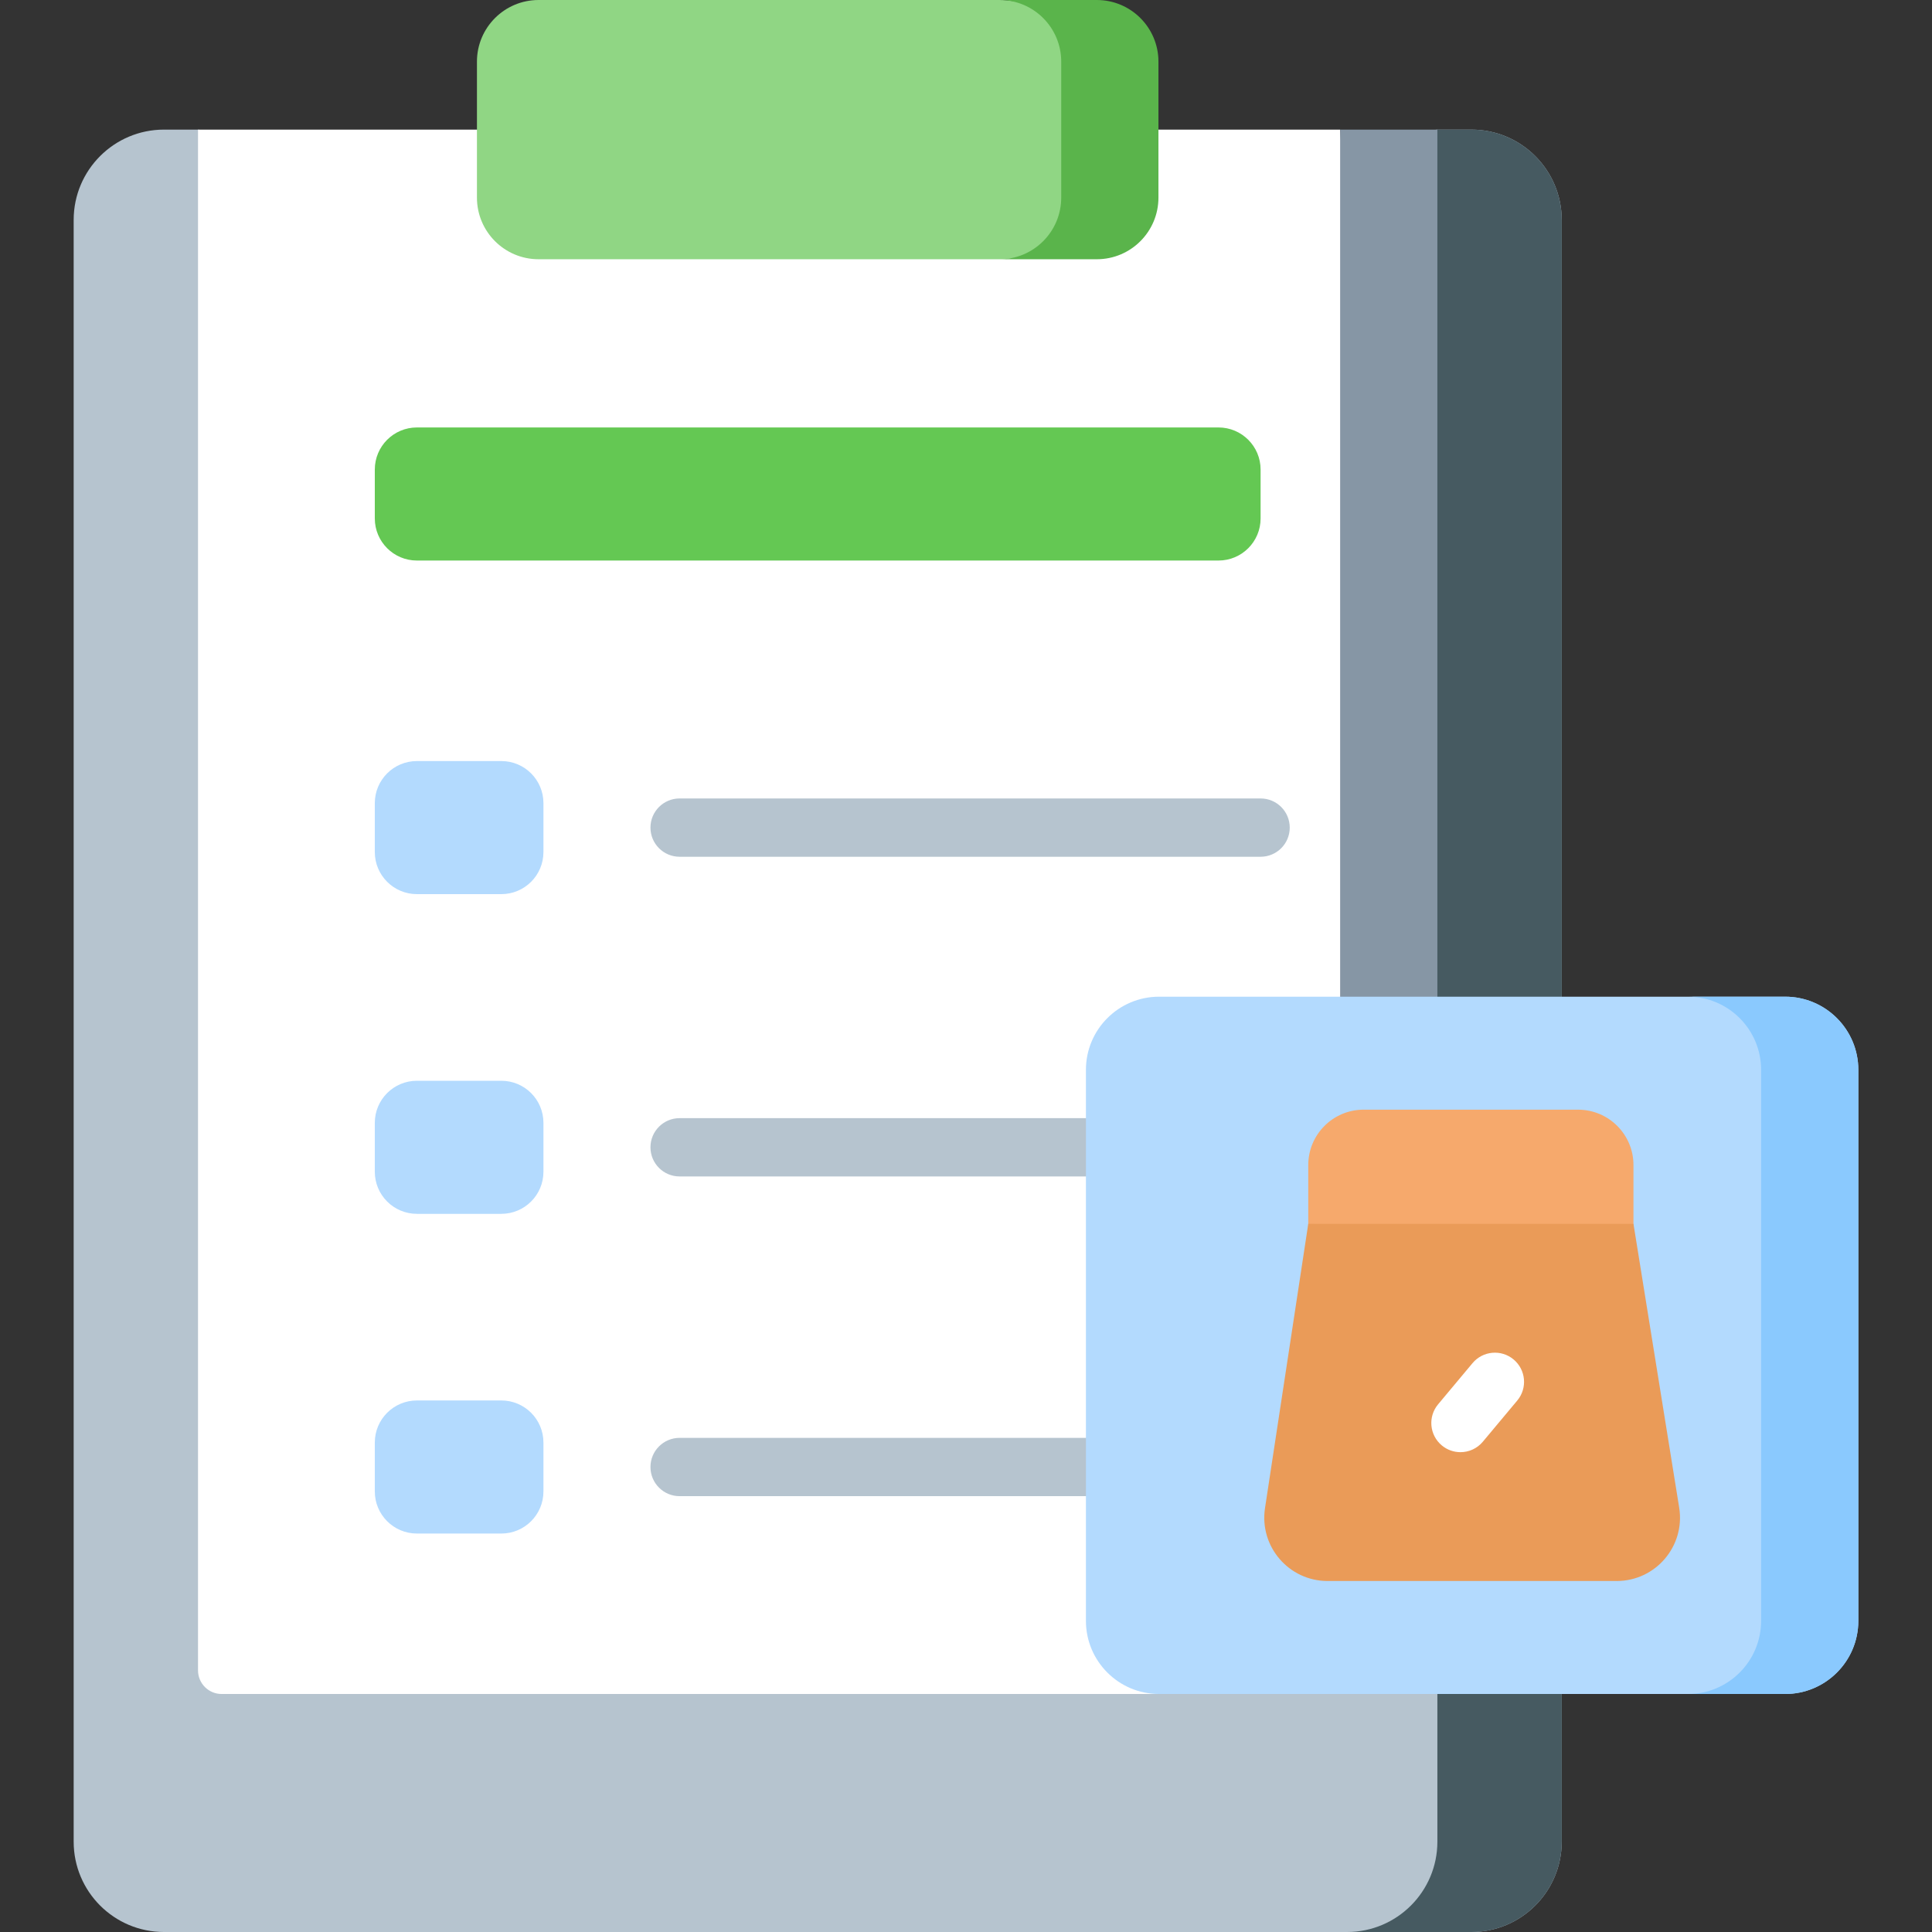
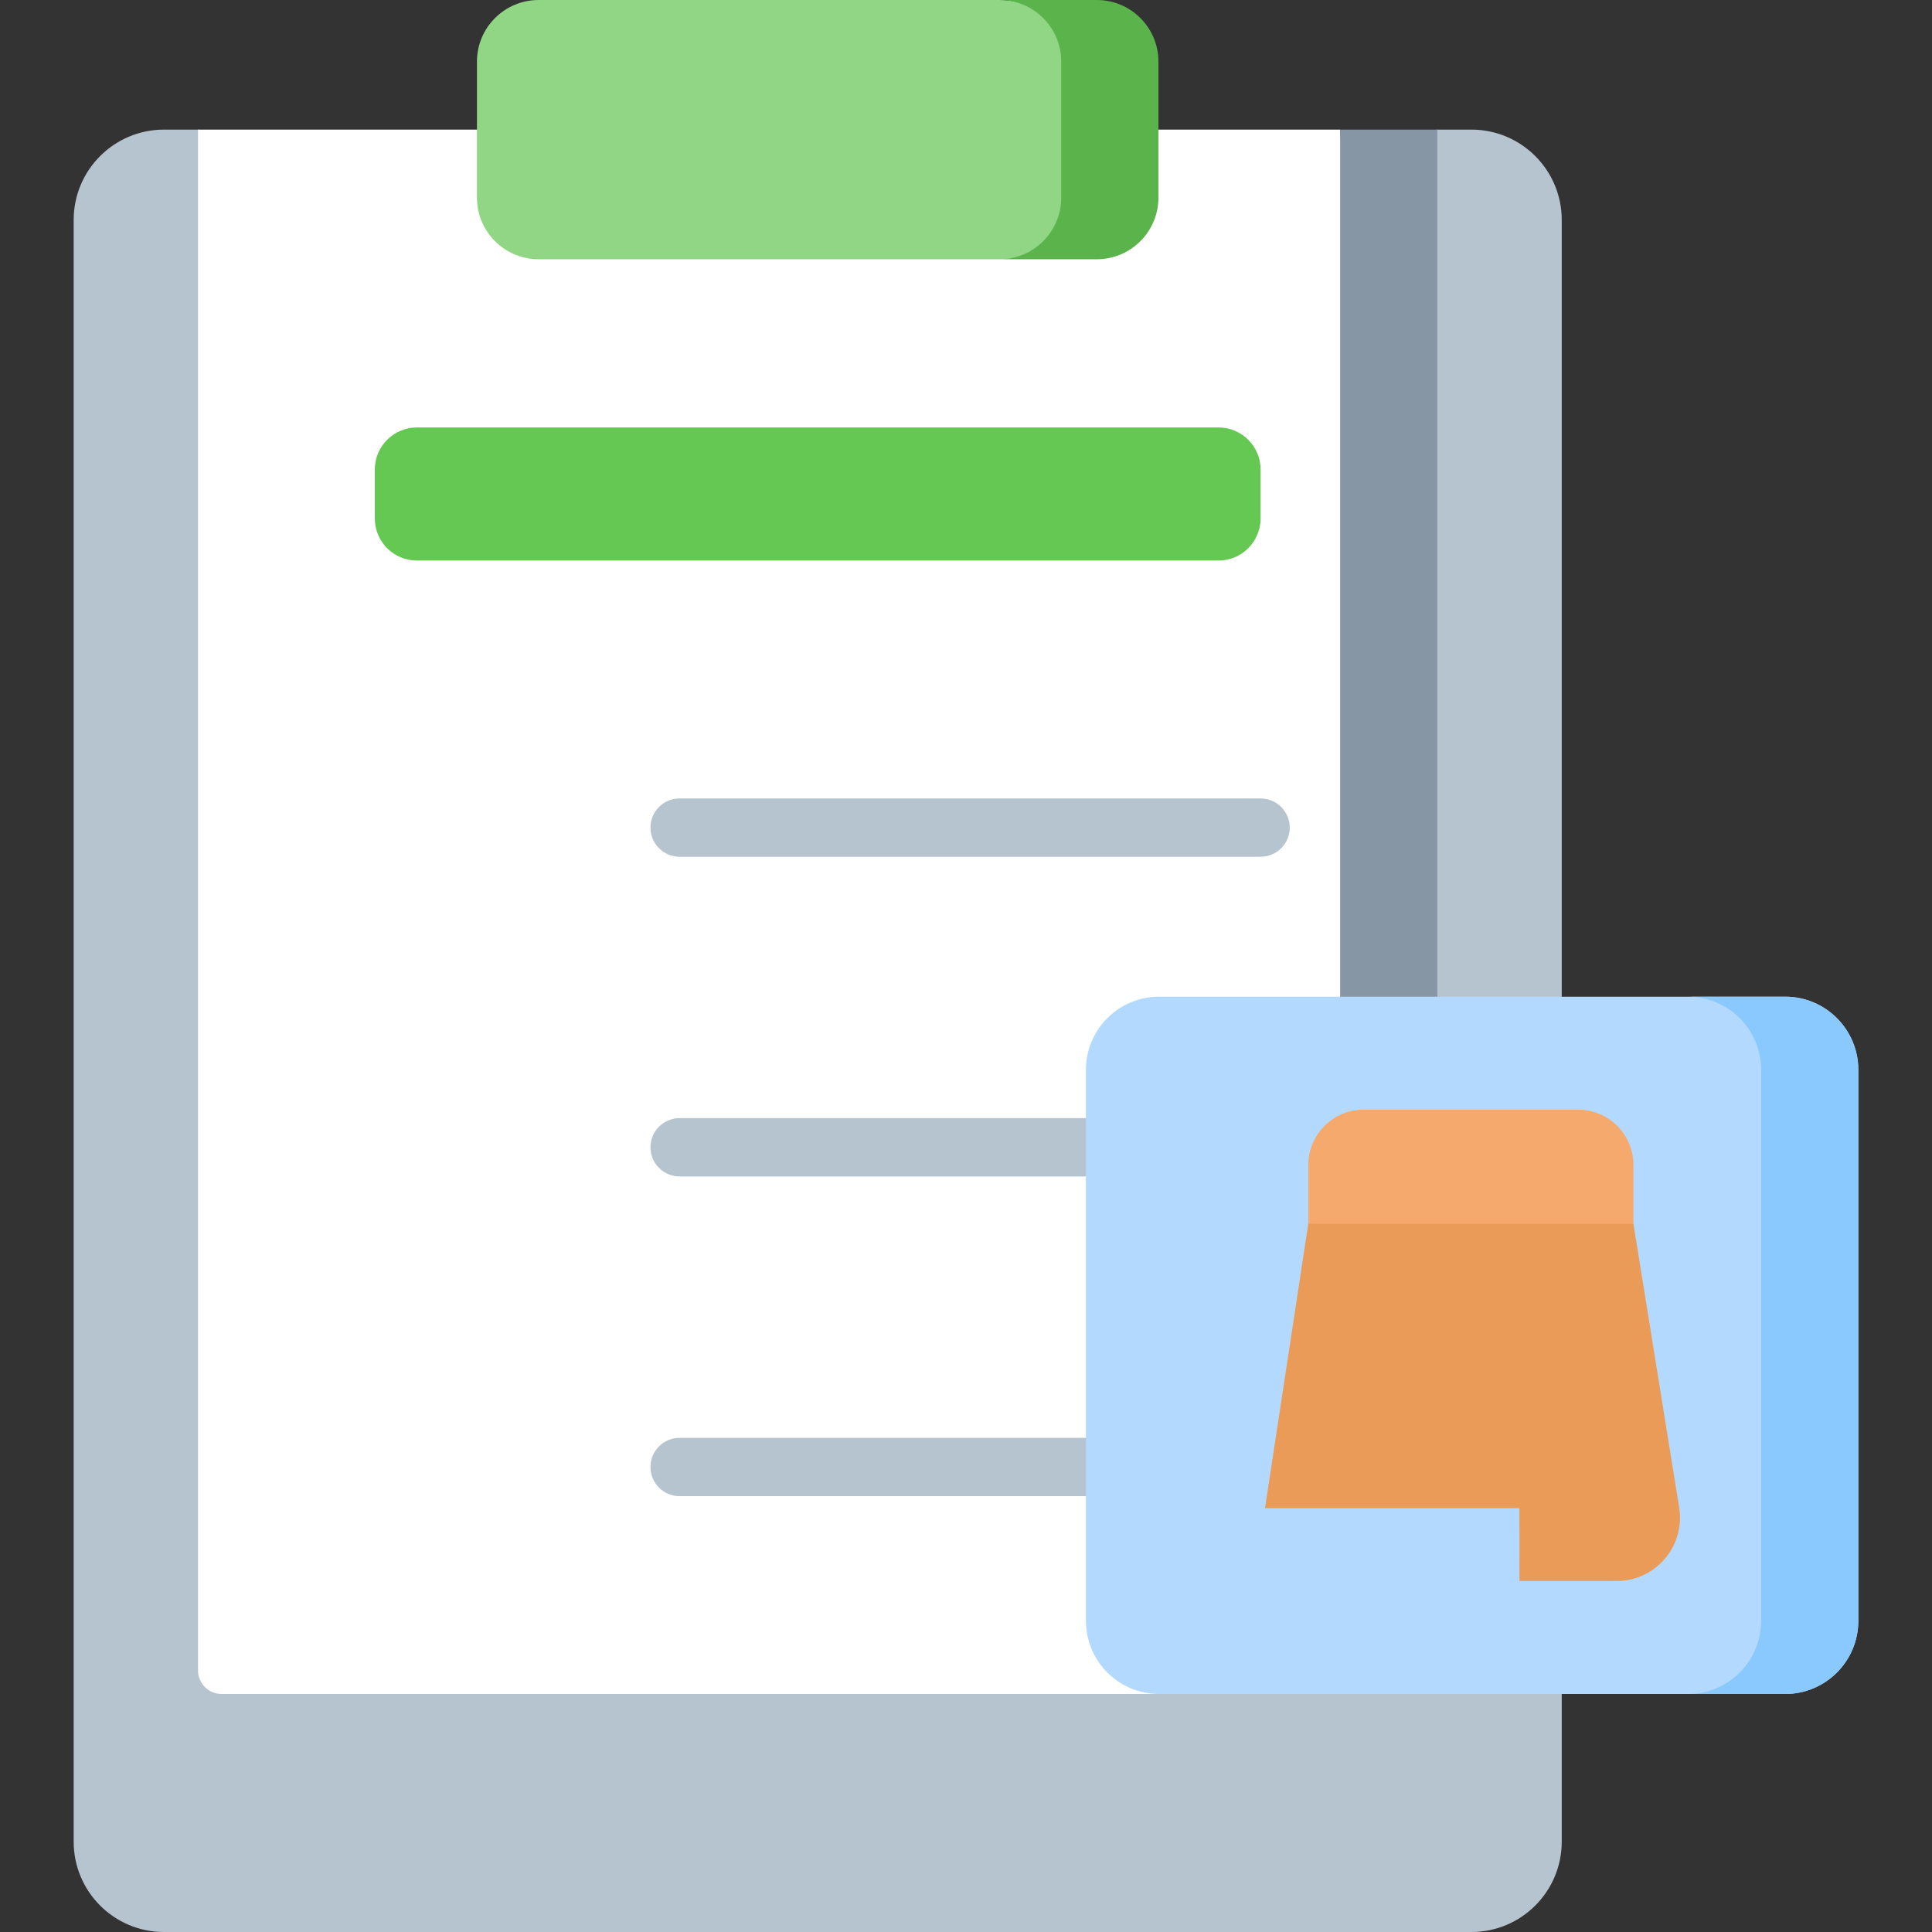
<svg xmlns="http://www.w3.org/2000/svg" width="512" height="512" viewBox="0 0 512 512" fill="none">
  <rect x="0" y="0" width="512" height="512" fill="#333333" stroke="none" />
  <g clip-path="url(#clip0_604_4691)">
    <path d="M413.876 58.289V488.06C413.876 501.288 403.152 512.001 389.935 512.001H43.464C30.237 512.001 19.523 501.287 19.523 488.06V58.289C19.523 45.072 30.237 34.348 43.464 34.348H52.478L216.699 54.621L366.137 36.171L380.92 34.348H389.934C403.151 34.347 413.876 45.071 413.876 58.289Z" fill="#B6C4CF" />
-     <path d="M413.876 58.289V488.06C413.876 501.288 403.152 512.001 389.935 512.001H356.98C370.197 512.001 380.921 501.287 380.921 488.06L380.919 448.927L366.137 36.171L380.92 34.348H389.934C403.151 34.347 413.876 45.071 413.876 58.289Z" fill="#465A61" />
    <path d="M52.477 442.666V34.352H355.152L378.704 413.318L307.174 448.926H58.737C55.28 448.926 52.477 446.123 52.477 442.666Z" fill="white" />
    <path d="M355.152 34.352H380.917V281.161H355.152V34.352Z" fill="#8696A5" />
    <path d="M264.901 68.702H142.732C133.709 68.702 126.395 61.388 126.395 52.365V16.337C126.395 7.314 133.71 0 142.732 0H264.901C273.924 0 295.509 7.314 295.509 16.337V52.365C295.509 61.388 273.924 68.702 264.901 68.702Z" fill="#90D684" />
    <path d="M290.663 0H264.898C273.921 0 281.235 7.314 281.235 16.337V52.365C281.235 61.388 273.921 68.702 264.898 68.702H290.663C299.686 68.702 307 61.388 307 52.365V16.337C307 7.314 299.686 0 290.663 0Z" fill="#5AB44B" />
    <path d="M322.914 148.548H110.484C104.323 148.548 99.328 143.553 99.328 137.392V124.437C99.328 118.276 104.323 113.281 110.484 113.281H322.914C329.075 113.281 334.07 118.276 334.07 124.437V137.392C334.07 143.554 329.075 148.548 322.914 148.548Z" fill="#64C853" />
-     <path d="M132.861 236.954H110.484C104.323 236.954 99.328 231.959 99.328 225.798V212.843C99.328 206.682 104.323 201.688 110.484 201.688H132.861C139.022 201.688 144.017 206.682 144.017 212.843V225.798C144.017 231.959 139.022 236.954 132.861 236.954Z" fill="#B3DAFE" />
-     <path d="M132.861 321.68H110.484C104.323 321.68 99.328 316.685 99.328 310.524V297.57C99.328 291.409 104.323 286.414 110.484 286.414H132.861C139.022 286.414 144.017 291.409 144.017 297.57V310.525C144.017 316.686 139.022 321.68 132.861 321.68Z" fill="#B3DAFE" />
-     <path d="M132.861 406.404H110.484C104.323 406.404 99.328 401.409 99.328 395.248V382.293C99.328 376.132 104.323 371.137 110.484 371.137H132.861C139.022 371.137 144.017 376.132 144.017 382.293V395.248C144.017 401.409 139.022 406.404 132.861 406.404Z" fill="#B3DAFE" />
    <path d="M334.069 227.05H180.105C175.837 227.05 172.379 223.591 172.379 219.324C172.379 215.057 175.838 211.598 180.105 211.598H334.069C338.337 211.598 341.795 215.057 341.795 219.324C341.795 223.591 338.336 227.05 334.069 227.05Z" fill="#B6C4CF" />
    <path d="M287.782 311.772H180.105C175.837 311.772 172.379 308.313 172.379 304.046C172.379 299.779 175.838 296.32 180.105 296.32H287.782C292.05 296.32 295.508 299.779 295.508 304.046C295.508 308.313 292.05 311.772 287.782 311.772Z" fill="#B6C4CF" />
    <path d="M287.782 396.499H180.105C175.837 396.499 172.379 393.04 172.379 388.773C172.379 384.506 175.838 381.047 180.105 381.047H287.782C292.05 381.047 295.508 384.506 295.508 388.773C295.508 393.04 292.05 396.499 287.782 396.499Z" fill="#B6C4CF" />
    <path d="M473.084 448.926H307.174C296.463 448.926 287.781 440.243 287.781 429.533V283.526C287.781 272.815 296.464 264.133 307.174 264.133H473.084C483.795 264.133 492.477 272.816 492.477 283.526V429.533C492.478 440.243 483.795 448.926 473.084 448.926Z" fill="#B3DAFE" />
    <path d="M473.085 264.133H447.32C458.031 264.133 466.713 272.816 466.713 283.526V429.533C466.713 440.244 458.03 448.926 447.32 448.926H473.085C483.796 448.926 492.478 440.243 492.478 429.533V283.527C492.479 272.816 483.796 264.133 473.085 264.133Z" fill="#8AC9FE" />
    <path d="M432.886 334.631L432.885 334.629V308.757C432.885 300.65 426.312 294.077 418.205 294.077H392.44L361.387 294.074C353.277 294.074 346.703 300.648 346.703 308.758V334.631H407.12V334.635H432.885L432.886 334.631Z" fill="#F6A96C" />
-     <path d="M445 399.525L432.885 324.332H407.12L346.703 324.328L335.238 399.672C333.692 409.833 341.557 418.985 351.834 418.985H402.66C402.67 418.985 402.681 418.984 402.692 418.984C402.681 418.984 402.671 418.986 402.66 418.986H428.425C438.767 418.985 446.648 409.734 445 399.525Z" fill="#EA9B58" />
-     <path d="M387.036 384.841C385.289 384.841 383.531 384.251 382.085 383.043C378.81 380.306 378.375 375.433 381.111 372.16L390.235 361.245C392.971 357.97 397.845 357.535 401.118 360.271C404.393 363.008 404.828 367.881 402.092 371.154L392.968 382.069C391.441 383.897 389.246 384.841 387.036 384.841Z" fill="white" />
+     <path d="M445 399.525L432.885 324.332H407.12L346.703 324.328L335.238 399.672H402.66C402.67 418.985 402.681 418.984 402.692 418.984C402.681 418.984 402.671 418.986 402.66 418.986H428.425C438.767 418.985 446.648 409.734 445 399.525Z" fill="#EA9B58" />
  </g>
  <defs>
    <clipPath id="clip0_604_4691">
      <rect width="512" height="512" fill="white" />
    </clipPath>
  </defs>
</svg>